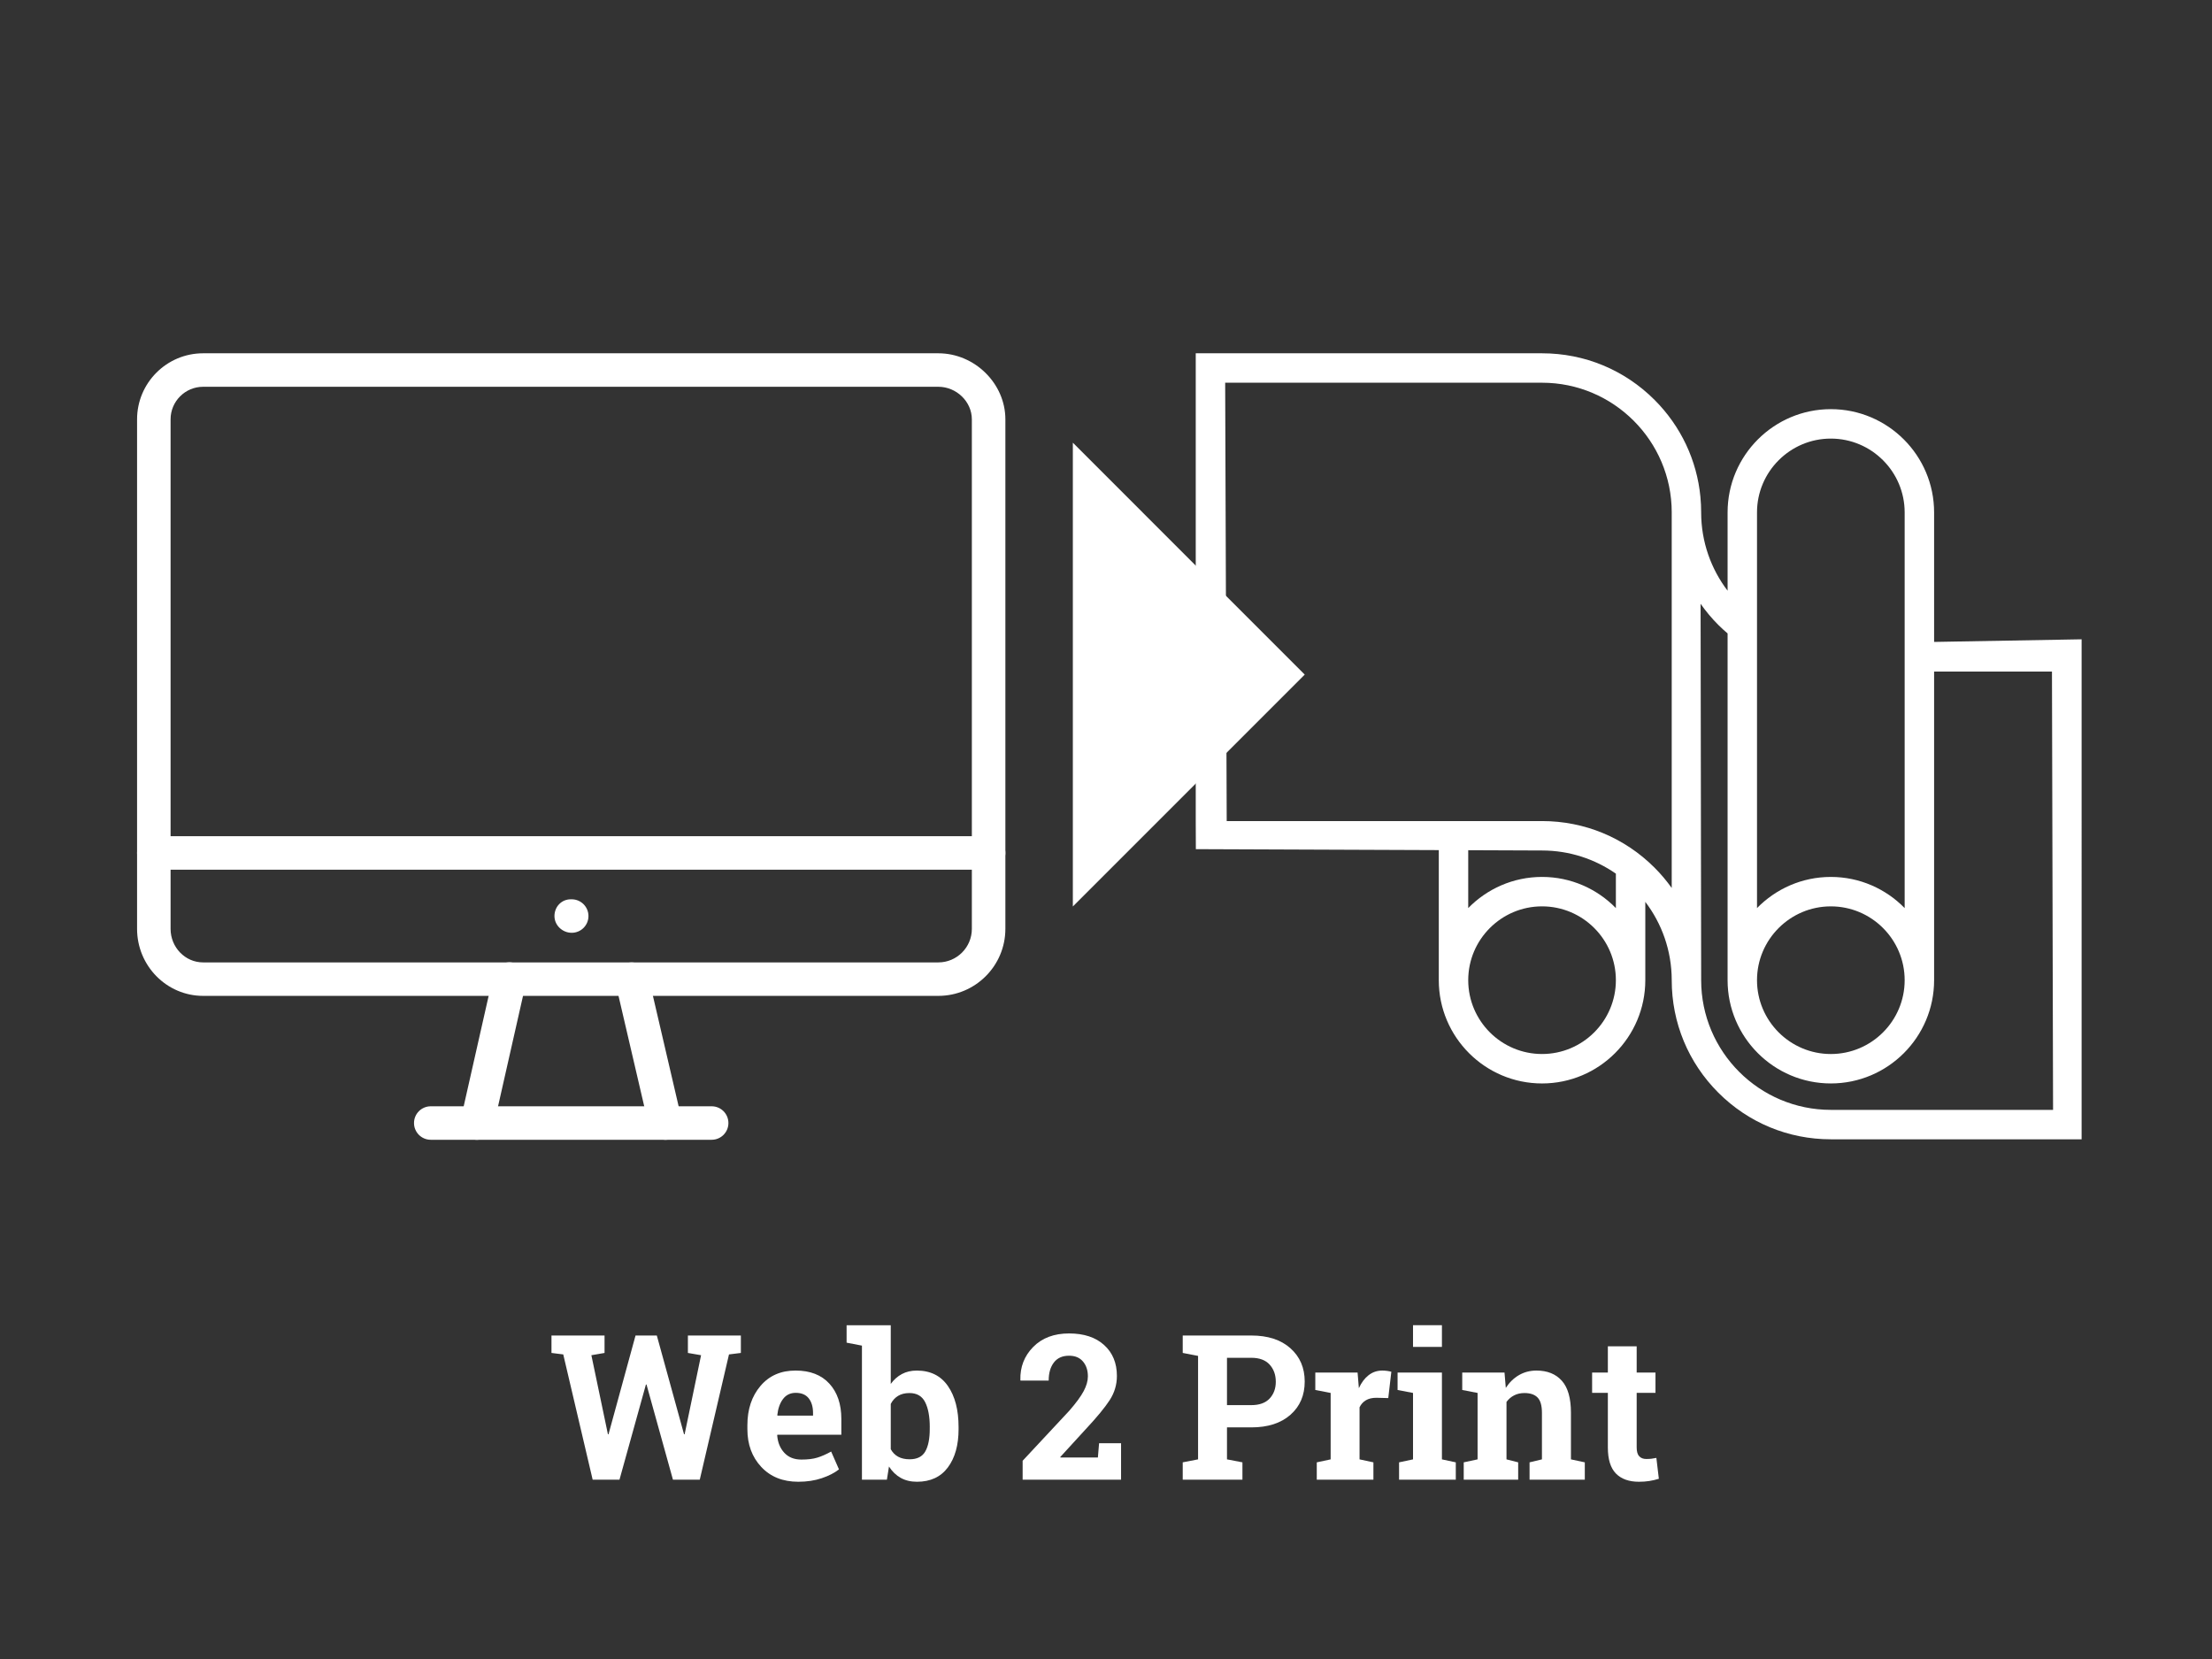
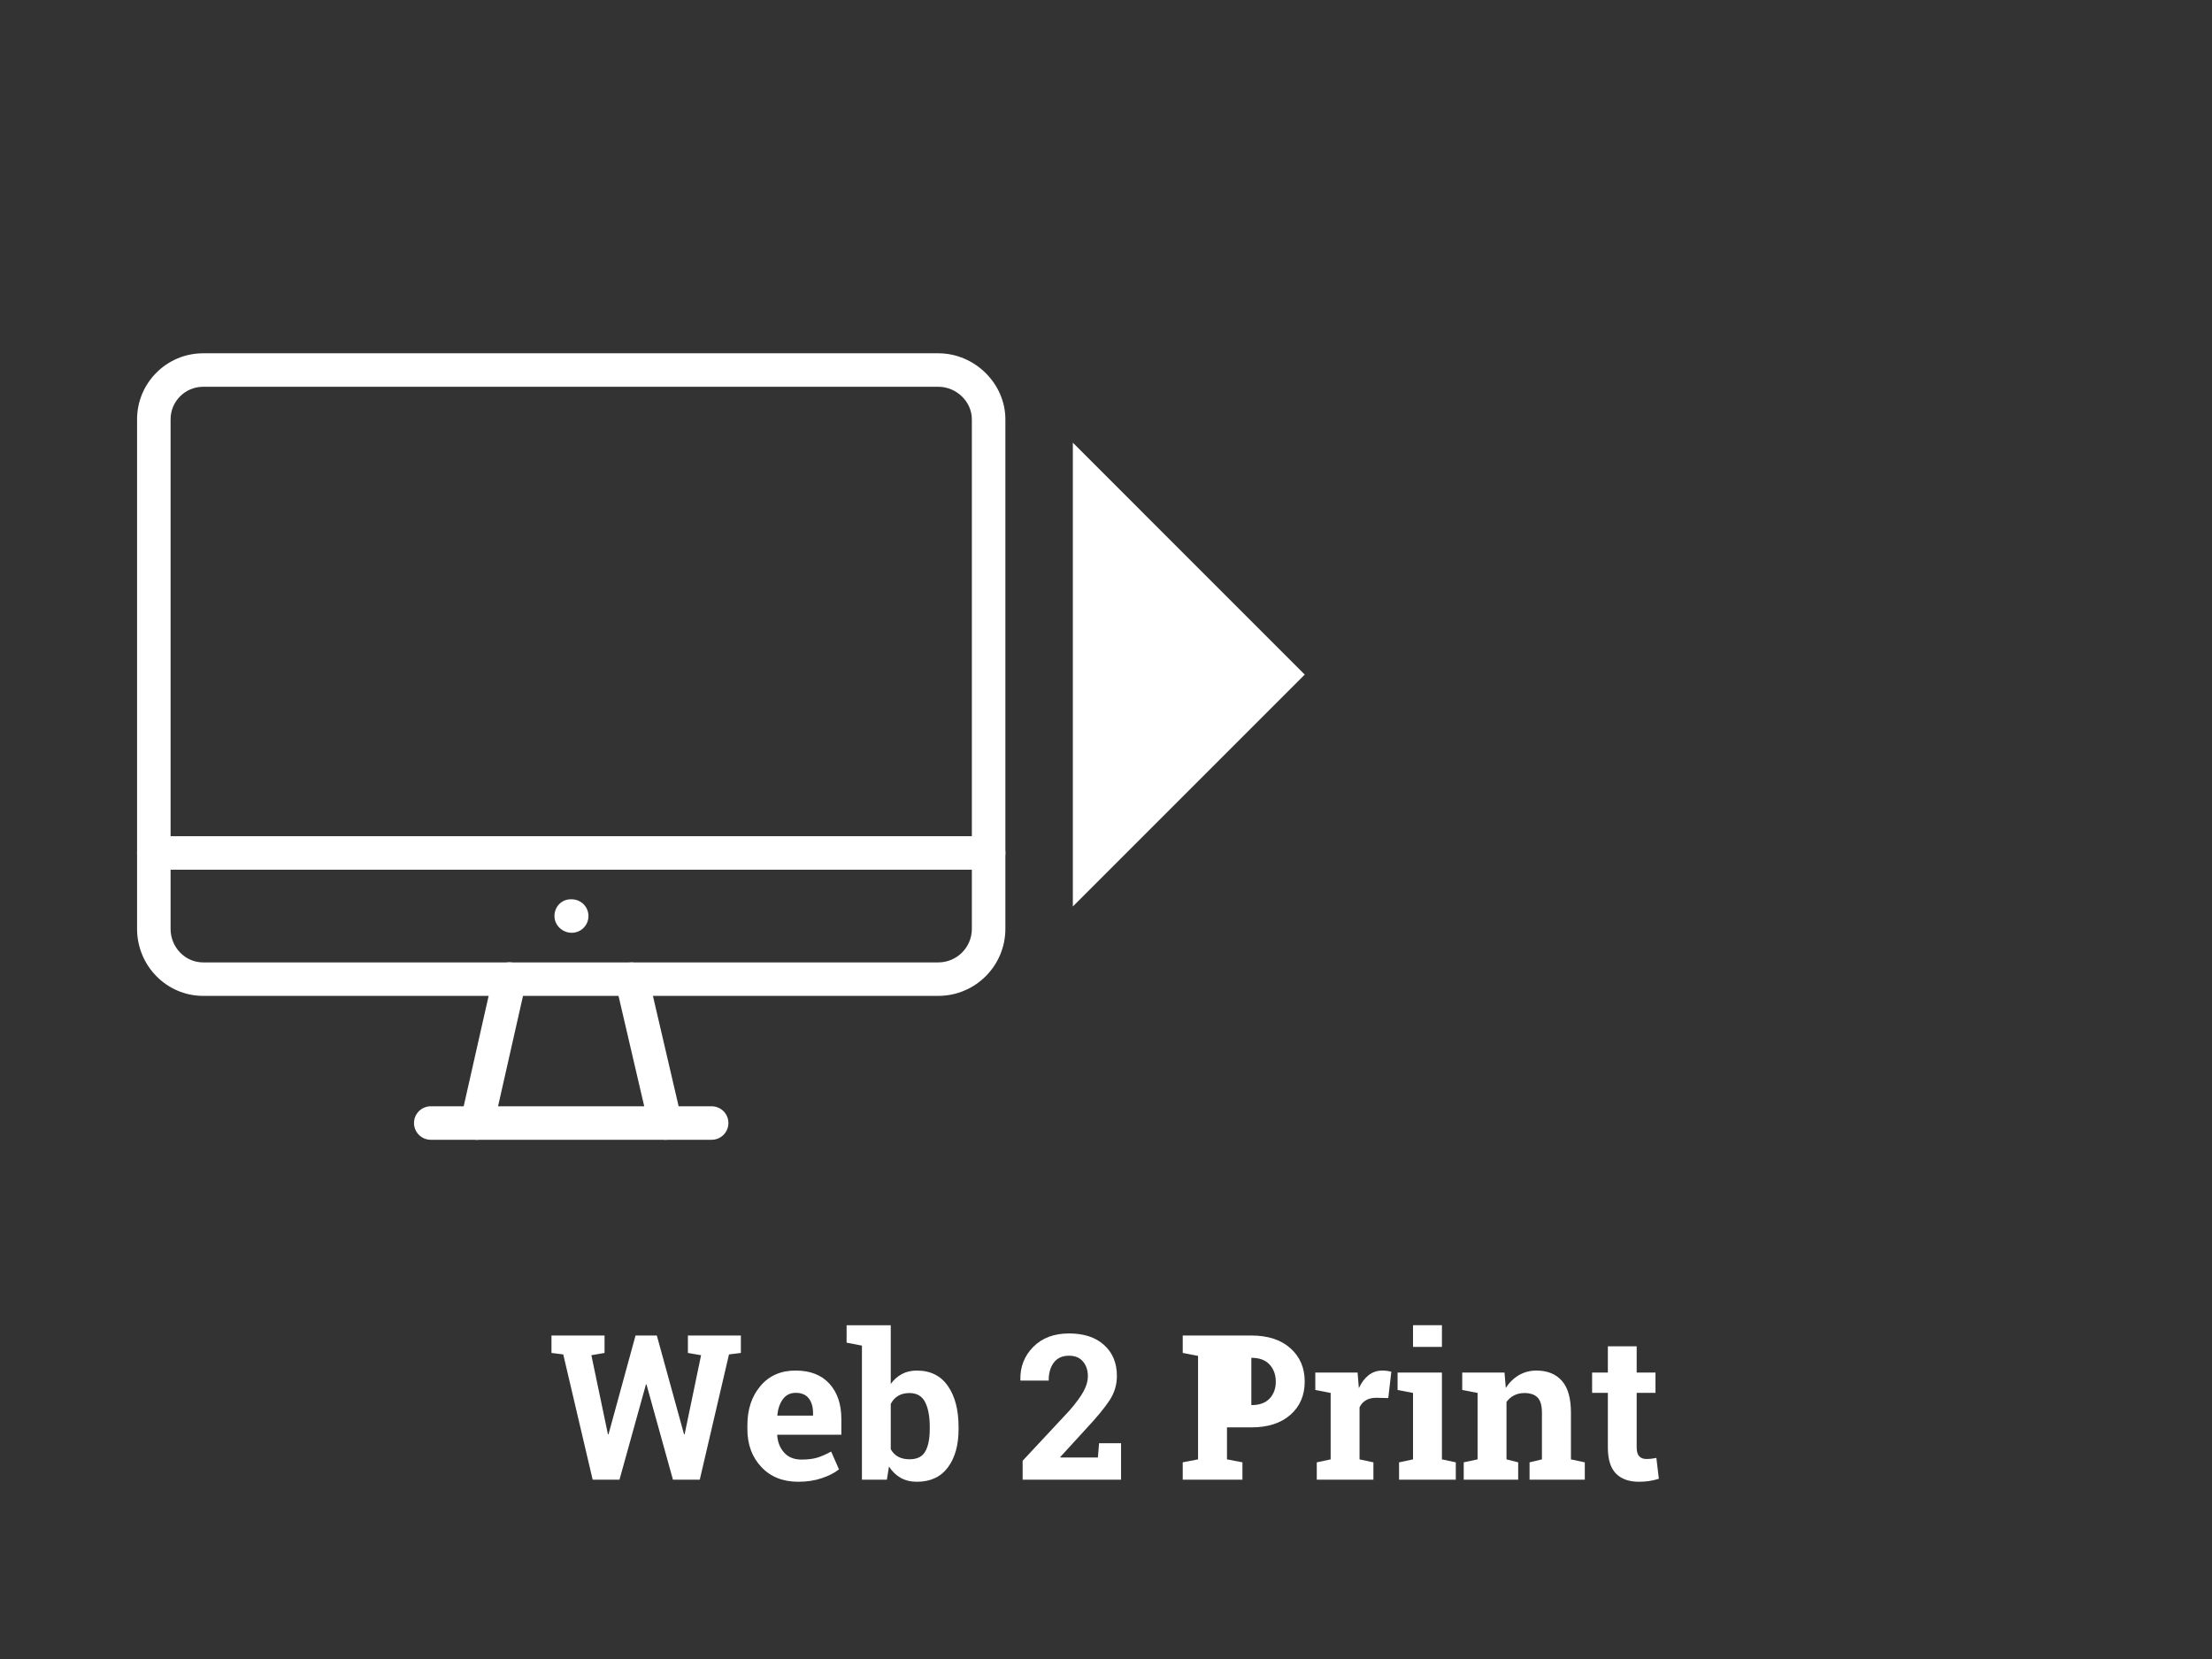
<svg xmlns="http://www.w3.org/2000/svg" xmlns:xlink="http://www.w3.org/1999/xlink" version="1.1" id="Layer_1" x="0px" y="0px" viewBox="0 0 240 180" style="enable-background:new 0 0 240 180;" xml:space="preserve">
  <rect x="0" y="0" width="240" height="180" fill="#333333" stroke="none" />
  <style type="text/css">
	.st0{fill:none;}
	.st1{fill:#FFFFFF;}
	.st2{clip-path:url(#SVGID_2_);fill:#FFFFFF;}
</style>
  <rect class="st0" width="240" height="180" />
  <g>
    <path class="st1" d="M80.383,146.793l-1.289,0.161l-3.169,13.589h-2.911l-2.868-10.323h-0.064l-2.868,10.323h-2.911l-3.19-13.589   l-1.278-0.161v-1.891h5.758v1.891l-1.429,0.247l1.794,8.572l0.064,0.011l2.933-10.721h2.31l2.954,10.721l0.064-0.011l1.783-8.572   l-1.429-0.247v-1.891h5.747V146.793z" />
    <path class="st1" d="M86.613,160.769c-1.676,0-3.015-0.537-4.018-1.611c-1.003-1.074-1.504-2.438-1.504-4.093v-0.43   c0-1.726,0.474-3.147,1.423-4.265c0.949-1.117,2.222-1.672,3.819-1.665c1.568,0,2.786,0.473,3.652,1.418   c0.866,0.945,1.3,2.224,1.3,3.835v1.708h-6.939l-0.021,0.064c0.057,0.767,0.313,1.396,0.768,1.891   c0.455,0.494,1.072,0.741,1.853,0.741c0.694,0,1.271-0.069,1.729-0.21c0.458-0.139,0.959-0.359,1.504-0.66l0.849,1.934   c-0.48,0.38-1.101,0.698-1.864,0.956S87.551,160.769,86.613,160.769z M86.334,151.122c-0.58,0-1.039,0.222-1.375,0.666   c-0.337,0.444-0.544,1.027-0.623,1.751l0.032,0.054h3.846v-0.279c0-0.666-0.156-1.198-0.467-1.595   C87.435,151.32,86.964,151.122,86.334,151.122z" />
    <path class="st1" d="M104.005,155.054c0,1.733-0.387,3.119-1.16,4.157s-1.891,1.558-3.352,1.558c-0.681,0-1.271-0.142-1.772-0.425   c-0.501-0.282-0.924-0.692-1.268-1.229l-0.226,1.429h-2.707v-14.545l-1.665-0.322v-1.891h4.791v6.37   c0.336-0.466,0.739-0.823,1.208-1.074c0.469-0.251,1.008-0.376,1.617-0.376c1.475,0,2.6,0.557,3.373,1.67   c0.773,1.114,1.16,2.599,1.16,4.453V155.054z M100.879,154.828c0-1.132-0.167-2.028-0.5-2.691   c-0.333-0.662-0.901-0.993-1.703-0.993c-0.487,0-0.899,0.103-1.235,0.306c-0.337,0.205-0.602,0.496-0.795,0.876v4.909   c0.193,0.358,0.46,0.63,0.8,0.816c0.34,0.187,0.757,0.279,1.251,0.279c0.809,0,1.375-0.285,1.697-0.854   c0.322-0.57,0.483-1.377,0.483-2.423V154.828z" />
    <path class="st1" d="M110.955,160.543v-2.052l5.06-5.425c0.73-0.838,1.25-1.545,1.558-2.121c0.308-0.577,0.462-1.112,0.462-1.606   c0-0.659-0.177-1.198-0.532-1.616c-0.354-0.42-0.858-0.629-1.509-0.629c-0.724,0-1.273,0.245-1.649,0.736   c-0.376,0.49-0.564,1.144-0.564,1.96h-3.051l-0.021-0.064c-0.036-1.411,0.428-2.604,1.391-3.583   c0.963-0.977,2.261-1.466,3.894-1.466c1.611,0,2.879,0.419,3.803,1.257s1.386,1.955,1.386,3.352c0,0.945-0.26,1.819-0.778,2.621   c-0.52,0.802-1.381,1.848-2.584,3.137l-2.782,3.04l0.021,0.054h4.061l0.129-1.547h2.385v3.953H110.955z" />
-     <path class="st1" d="M135.77,144.902c1.79,0,3.203,0.46,4.238,1.381c1.034,0.92,1.552,2.125,1.552,3.614   c0,1.497-0.518,2.7-1.552,3.609c-1.035,0.909-2.448,1.364-4.238,1.364h-2.643v3.47l1.676,0.322v1.88h-6.478v-1.88l1.665-0.322   v-11.226l-1.665-0.322v-1.891h1.665H135.77z M133.127,152.454h2.643c0.874,0,1.534-0.238,1.982-0.714   c0.447-0.477,0.671-1.084,0.671-1.821c0-0.752-0.224-1.373-0.671-1.864c-0.448-0.49-1.108-0.735-1.982-0.735h-2.643V152.454z" />
+     <path class="st1" d="M135.77,144.902c1.79,0,3.203,0.46,4.238,1.381c1.034,0.92,1.552,2.125,1.552,3.614   c0,1.497-0.518,2.7-1.552,3.609c-1.035,0.909-2.448,1.364-4.238,1.364h-2.643v3.47l1.676,0.322v1.88h-6.478v-1.88l1.665-0.322   v-11.226l-1.665-0.322v-1.891h1.665H135.77z M133.127,152.454h2.643c0.874,0,1.534-0.238,1.982-0.714   c0.447-0.477,0.671-1.084,0.671-1.821c0-0.752-0.224-1.373-0.671-1.864c-0.448-0.49-1.108-0.735-1.982-0.735V152.454z" />
    <path class="st1" d="M142.87,158.663l1.504-0.322v-7.208l-1.665-0.322v-1.891h4.587l0.14,1.697c0.272-0.602,0.623-1.07,1.053-1.407   s0.928-0.505,1.493-0.505c0.165,0,0.339,0.013,0.521,0.037c0.183,0.025,0.334,0.056,0.456,0.092l-0.333,2.857l-1.289-0.032   c-0.458,0-0.838,0.09-1.139,0.269s-0.53,0.434-0.688,0.763v5.65l1.504,0.322v1.88h-6.145V158.663z" />
    <path class="st1" d="M151.797,158.663l1.515-0.322v-7.208l-1.676-0.322v-1.891h4.812v9.421l1.504,0.322v1.88h-6.155V158.663z    M156.448,146.138h-3.137v-2.353h3.137V146.138z" />
    <path class="st1" d="M158.812,158.663l1.504-0.322v-7.208l-1.665-0.322v-1.891h4.587l0.14,1.665   c0.387-0.595,0.863-1.057,1.429-1.386s1.199-0.494,1.901-0.494c1.175,0,2.091,0.369,2.75,1.106s0.988,1.895,0.988,3.47v5.06   l1.504,0.322v1.88h-5.994v-1.88l1.343-0.322v-5.049c0-0.78-0.157-1.334-0.473-1.659c-0.315-0.326-0.791-0.489-1.429-0.489   c-0.415,0-0.788,0.084-1.117,0.253c-0.329,0.168-0.605,0.406-0.827,0.714v6.23l1.268,0.322v1.88h-5.908V158.663z" />
    <path class="st1" d="M177.578,146.073v2.847h2.041v2.202h-2.041v5.919c0,0.451,0.093,0.773,0.279,0.967s0.437,0.29,0.752,0.29   c0.215,0,0.403-0.009,0.564-0.026c0.161-0.019,0.342-0.049,0.542-0.092l0.269,2.267c-0.351,0.107-0.698,0.188-1.042,0.241   c-0.344,0.055-0.716,0.081-1.117,0.081c-1.081,0-1.914-0.297-2.497-0.892c-0.584-0.595-0.876-1.536-0.876-2.825v-5.93h-1.708   v-2.202h1.708v-2.847H177.578z" />
  </g>
  <g>
    <path class="st1" d="M107.263,94.362H16.69c-1.004,0-1.818-0.81-1.818-1.816s0.814-1.817,1.818-1.817h90.573   c1.004,0,1.818,0.811,1.818,1.817S108.267,94.362,107.263,94.362" />
    <path class="st1" d="M22.036,41.965c-1.945,0-3.528,1.584-3.528,3.532v55.282c0,2.008,1.583,3.64,3.528,3.64h79.773   c2.006,0,3.636-1.632,3.636-3.64V45.497c0-1.915-1.665-3.532-3.636-3.532H22.036z M101.809,108.051H22.036   c-3.949,0-7.164-3.26-7.164-7.273V45.497c0-3.953,3.214-7.165,7.164-7.165h79.773c3.942,0,7.273,3.278,7.273,7.165v55.282   C109.082,104.791,105.819,108.051,101.809,108.051" />
    <path class="st1" d="M77.214,123.664H46.739c-1.005,0-1.819-0.811-1.819-1.816c0-1.006,0.814-1.817,1.819-1.817h30.475   c1.004,0,1.818,0.811,1.818,1.817C79.032,122.853,78.218,123.664,77.214,123.664" />
    <path class="st1" d="M51.765,123.668c-0.133,0-0.267-0.015-0.403-0.048c-0.978-0.22-1.593-1.193-1.372-2.173l3.529-15.613   c0.223-0.979,1.188-1.617,2.175-1.37c0.978,0.22,1.593,1.193,1.373,2.173l-3.53,15.612   C53.346,123.093,52.596,123.668,51.765,123.668" />
    <path class="st1" d="M72.186,123.668c-0.825,0-1.573-0.567-1.769-1.407l-3.636-15.613c-0.228-0.98,0.38-1.956,1.358-2.184   c0.967-0.207,1.956,0.379,2.183,1.359l3.636,15.613c0.229,0.979-0.38,1.956-1.358,2.184   C72.462,123.65,72.322,123.668,72.186,123.668" />
    <path class="st1" d="M62.029,101.207c-1.004,0-1.871-0.811-1.871-1.816c0-1.006,0.761-1.817,1.764-1.817h0.107   c1.004,0,1.818,0.811,1.818,1.817C63.847,100.396,63.033,101.207,62.029,101.207" />
  </g>
  <g>
    <defs>
      <rect id="SVGID_1_" x="129.736" y="38.333" width="96.115" height="85.282" />
    </defs>
    <clipPath id="SVGID_2_">
      <use xlink:href="#SVGID_1_" style="overflow:visible;" />
    </clipPath>
-     <path class="st2" d="M156.107,106.35c0,6.178,5.026,11.204,11.204,11.204c3.088,0,5.889-1.257,7.918-3.286   c2.029-2.029,3.285-4.829,3.285-7.918v-8.5c1.789,2.351,2.856,5.279,2.867,8.453v0.047c0,4.612,1.796,8.947,5.057,12.207   c3.261,3.261,7.596,5.057,12.207,5.057h27.208V69.364l-16.004,0.284V55.596c0-6.177-5.026-11.203-11.204-11.203   c-6.177,0-11.203,5.026-11.203,11.203v8.497c-1.795-2.36-2.865-5.3-2.868-8.487c0-0.003,0.001-0.006,0.001-0.01   c0-0.565-0.028-1.125-0.081-1.68v-0.005c-0.383-3.975-2.115-7.662-4.975-10.522c-3.26-3.261-7.596-5.057-12.207-5.057h-37.575   v50.754l0.012,3.046l26.359,0.103V106.35z M167.311,114.359c-4.417,0-8.01-3.593-8.01-8.01c0-2.208,0.898-4.21,2.349-5.661   c1.45-1.45,3.453-2.349,5.661-2.349c4.417,0,8.01,3.593,8.01,8.01C175.321,110.766,171.727,114.359,167.311,114.359    M192.984,49.936c1.45-1.451,3.453-2.35,5.66-2.349c4.417,0,8.01,3.593,8.01,8.009v42.931c-2.035-2.083-4.873-3.381-8.01-3.381   c-3.136,0-5.974,1.298-8.01,3.381V55.596C190.634,53.388,191.533,51.385,192.984,49.936 M206.654,106.35   c0.001,4.417-3.593,8.01-8.01,8.01c-4.416,0-8.01-3.593-8.01-8.01c0-2.208,0.899-4.21,2.35-5.661c1.45-1.45,3.453-2.349,5.66-2.349   C203.061,98.34,206.654,101.933,206.654,106.35 M186.437,67.804c0.323,0.323,0.66,0.628,1.005,0.922v37.623   c0,6.178,5.026,11.204,11.203,11.204c3.089,0,5.89-1.257,7.919-3.286c2.029-2.029,3.285-4.829,3.285-7.918V72.861h12.788   l0.119,47.559h-24.111c-7.755,0-14.065-6.306-14.07-14.061c0-0.003,0.001-0.006,0.001-0.01c0-0.017-0.001-0.035-0.001-0.052   l-0.062-40.787C185.082,66.32,185.722,67.09,186.437,67.804 M133.097,89.085l-0.167-47.56h34.381   c7.755,0,14.065,6.308,14.07,14.062c0,0.003-0.001,0.005-0.001,0.009v40.749c-0.554-0.777-1.174-1.515-1.862-2.203   c-3.26-3.261-7.596-5.057-12.207-5.057H133.097z M167.311,92.278c2.975,0,5.734,0.931,8.01,2.512v3.736   c-2.036-2.083-4.874-3.381-8.01-3.381c-3.137,0-5.975,1.298-8.01,3.381v-6.28L167.311,92.278z" />
  </g>
  <polygon class="st1" points="116.403,98.352 116.403,73.192 116.403,48.032 141.563,73.192 " />
</svg>